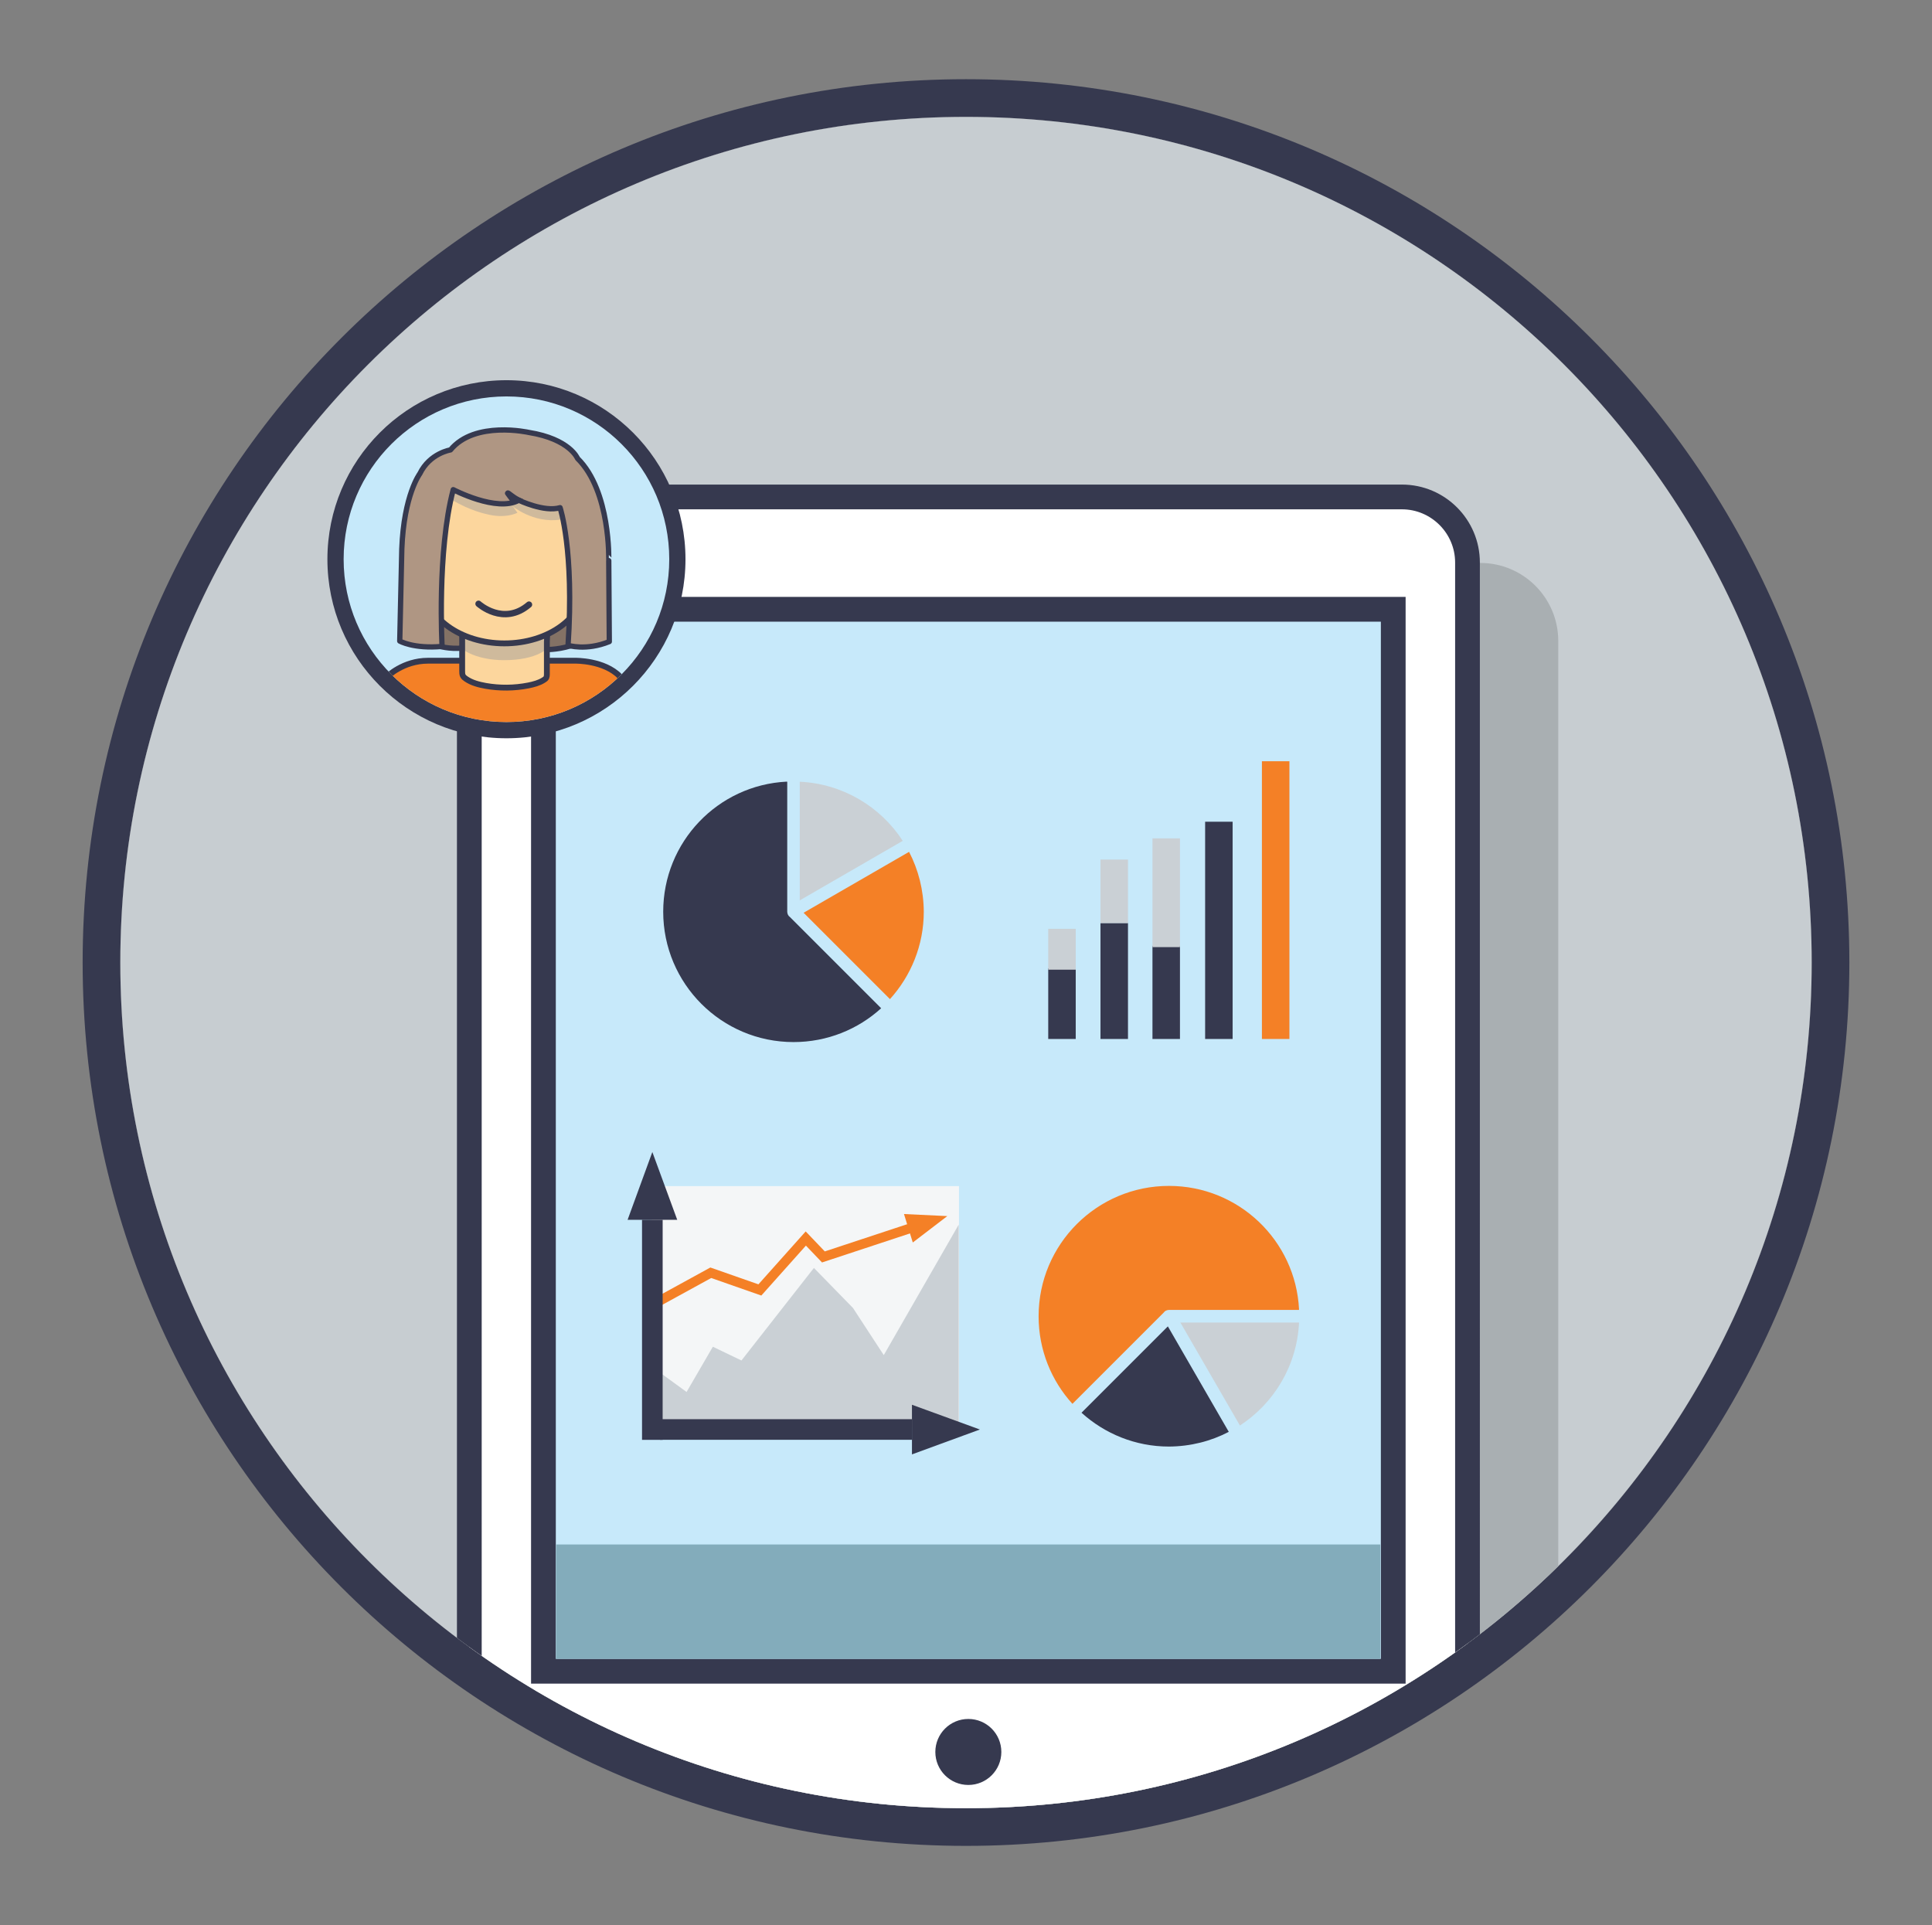
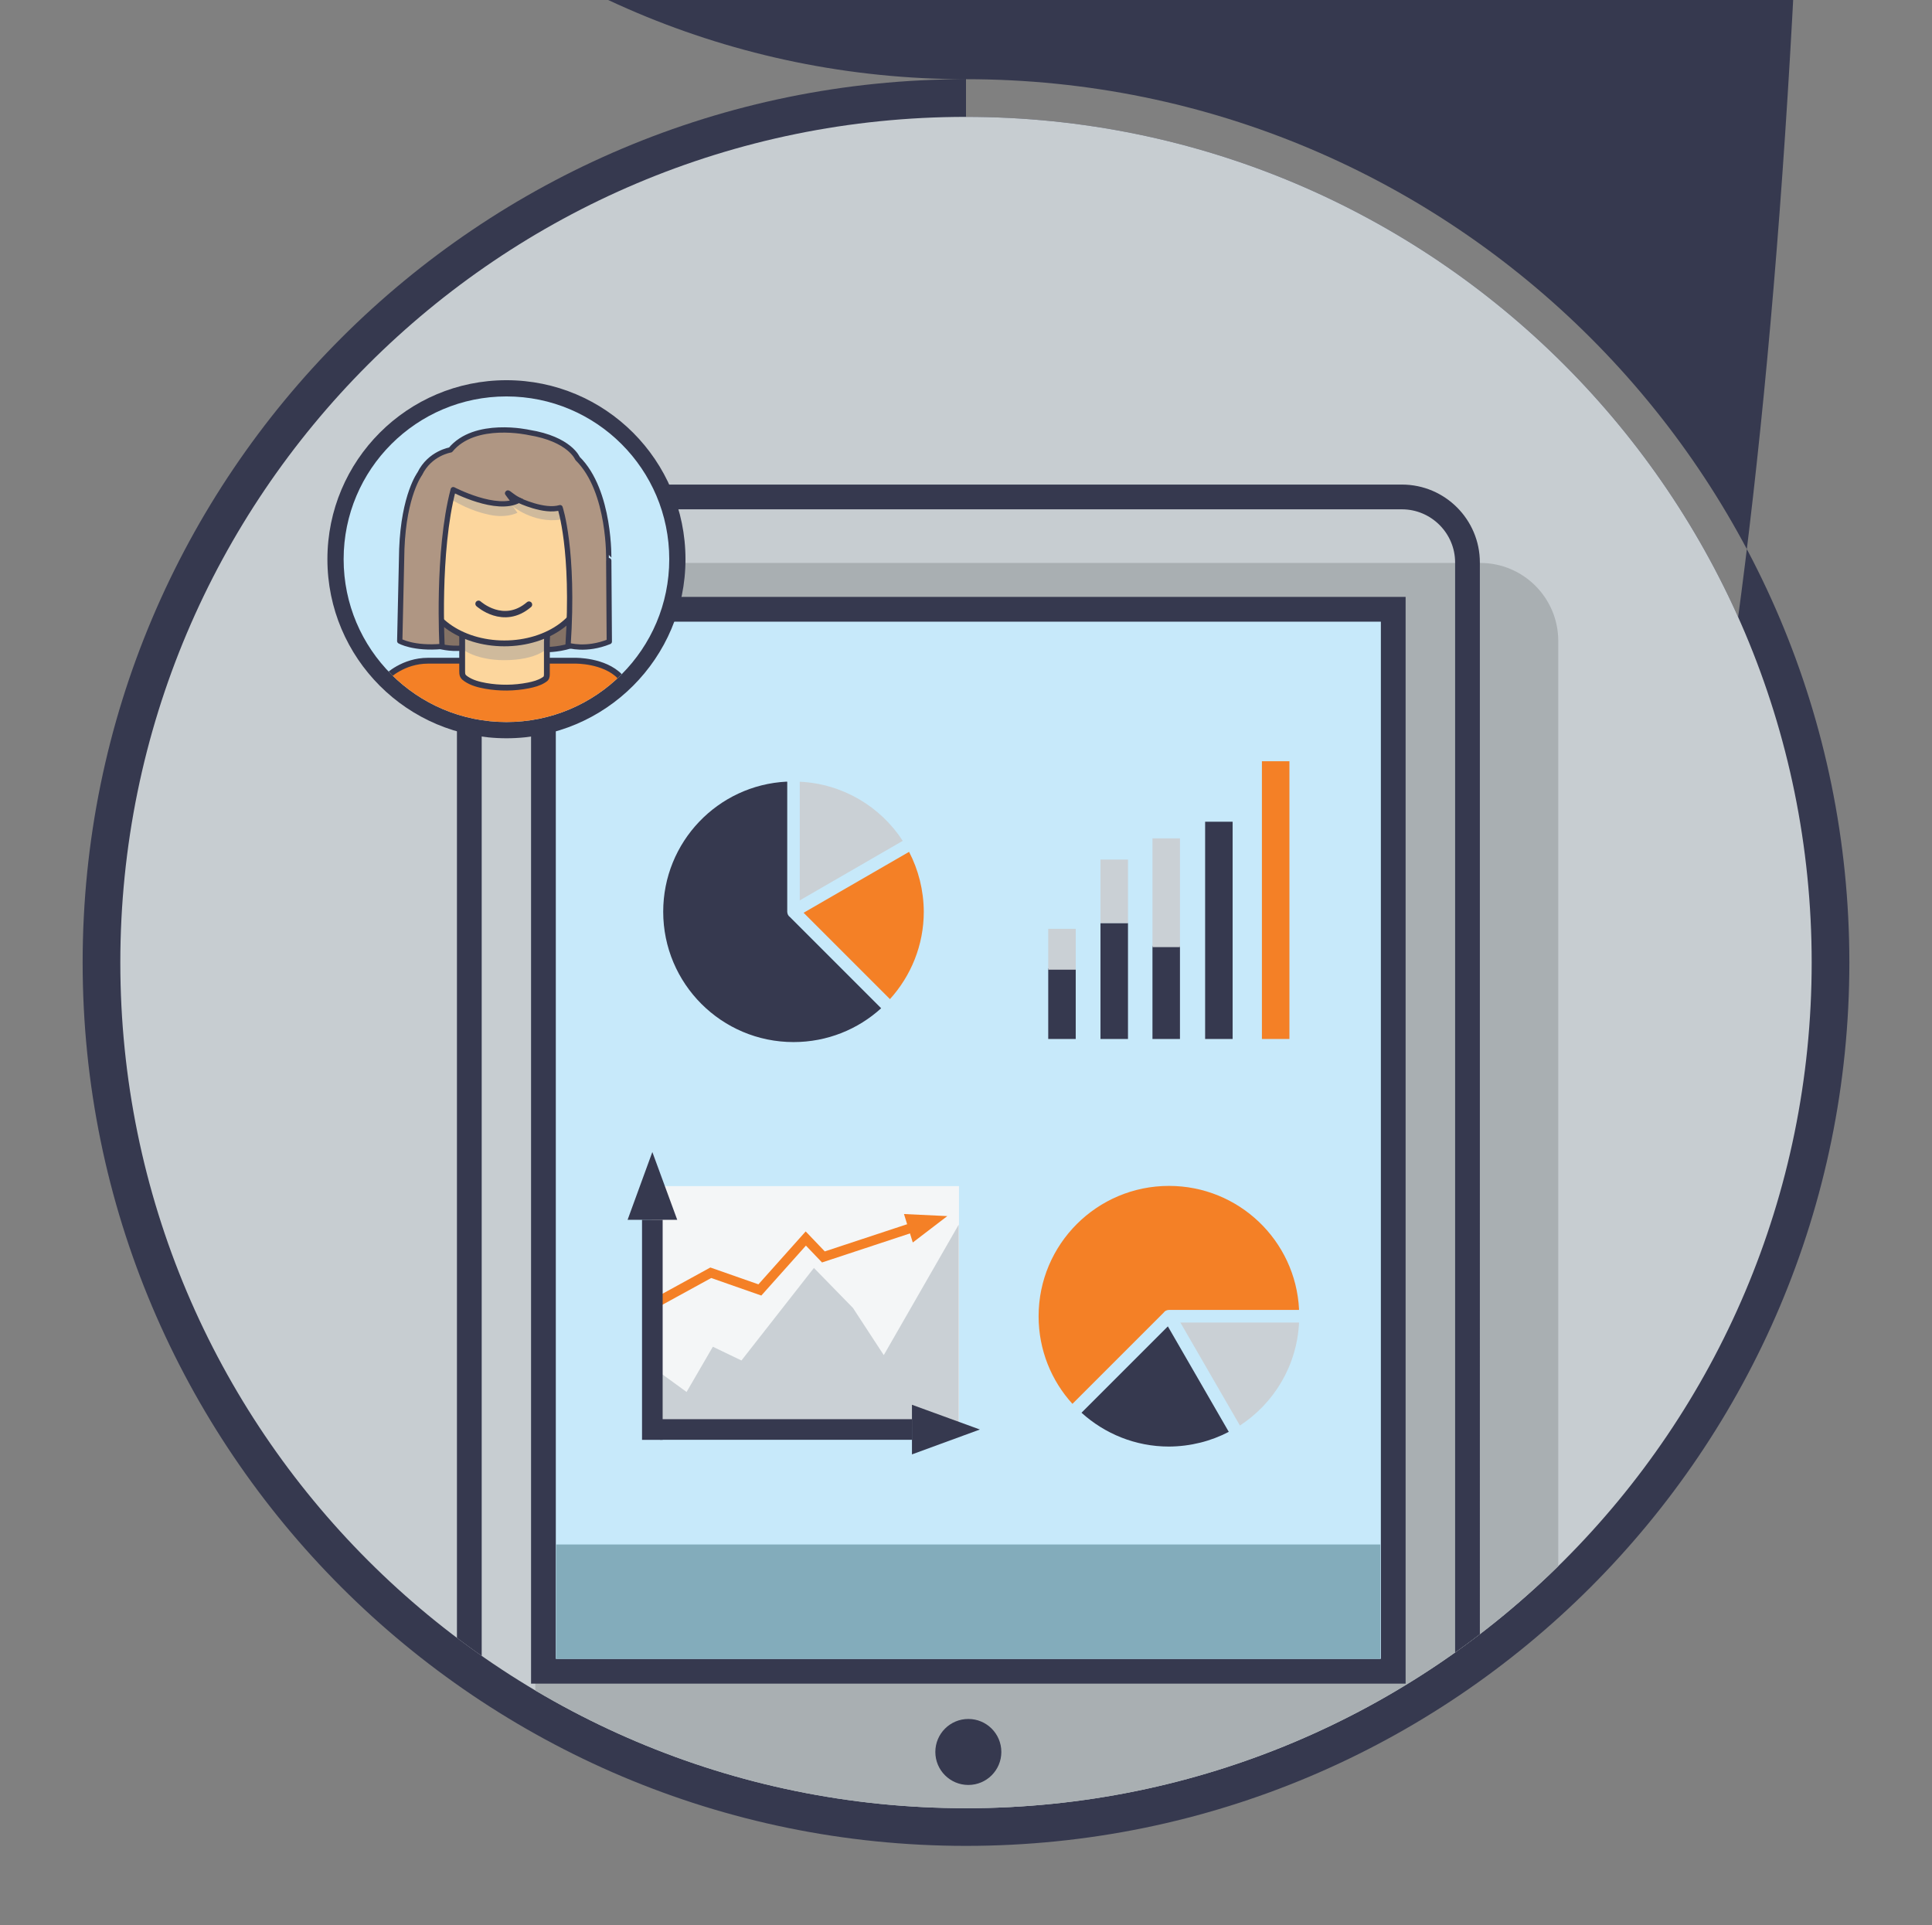
<svg xmlns="http://www.w3.org/2000/svg" xmlns:xlink="http://www.w3.org/1999/xlink" version="1.1" id="Layer_1" x="0px" y="0px" viewBox="0 0 1405 1400" style="enable-background:new 0 0 1405 1400;" xml:space="preserve">
  <rect x="0" y="0" width="1405" height="1400" fill="#808080" stroke="none" />
  <style type="text/css">
	.st0{fill:#36394F;}
	.st1{fill:#C7CDD1;}
	.st2{clip-path:url(#SVGID_2_);}
	.st3{fill:#A9AFB2;}
	.st4{fill:#FFFFFF;}
	.st5{fill:#C7E9FA;}
	.st6{clip-path:url(#SVGID_4_);}
	.st7{fill:#F48026;stroke:#36394F;stroke-width:4.235;stroke-miterlimit:10;}
	.st8{fill:#847265;stroke:#36394F;stroke-width:3.85;stroke-linejoin:round;stroke-miterlimit:10;}
	.st9{clip-path:url(#SVGID_6_);fill:#CFBA9C;}
	.st10{fill:#FCD69D;stroke:#36394F;stroke-width:4.235;stroke-miterlimit:10;}
	.st11{fill:#CFBA9C;}
	.st12{fill:#AF9683;stroke:#36394F;stroke-width:3.85;stroke-linejoin:round;stroke-miterlimit:10;}
	.st13{fill:none;stroke:#36394F;stroke-width:4.62;stroke-linecap:round;stroke-miterlimit:10;}
	.st14{fill:#CAD0D5;}
	.st15{fill:#F48026;}
	.st16{fill:none;stroke:#36394F;stroke-width:20;stroke-miterlimit:10;}
	.st17{fill:none;stroke:#CAD0D5;stroke-width:20;stroke-miterlimit:10;}
	.st18{fill:none;stroke:#F48026;stroke-width:20;stroke-miterlimit:10;}
	.st19{fill:#F4F6F7;}
	.st20{fill:none;stroke:#36394F;stroke-width:15;stroke-miterlimit:10;}
	.st21{fill:none;stroke:#F48026;stroke-width:7;stroke-miterlimit:10;}
	.st22{fill:#83ACBB;}
</style>
  <g>
-     <path class="st0" d="M702.5,57.6C347.7,57.6,60.1,345.2,60.1,700c0,354.8,287.6,642.4,642.4,642.4s642.4-287.6,642.4-642.4   C1344.9,345.2,1057.3,57.6,702.5,57.6z M702.5,1315c-339.7,0-615-275.4-615-615c0-339.7,275.4-615,615-615   c339.7,0,615,275.4,615,615C1317.5,1039.7,1042.2,1315,702.5,1315z" />
+     <path class="st0" d="M702.5,57.6C347.7,57.6,60.1,345.2,60.1,700c0,354.8,287.6,642.4,642.4,642.4s642.4-287.6,642.4-642.4   C1344.9,345.2,1057.3,57.6,702.5,57.6z c-339.7,0-615-275.4-615-615c0-339.7,275.4-615,615-615   c339.7,0,615,275.4,615,615C1317.5,1039.7,1042.2,1315,702.5,1315z" />
  </g>
  <g>
    <path class="st0" d="M1317.5,700c0,339.7-275.4,615-615,615c-339.7,0-615-275.4-615-615c0-339.7,275.4-615,615-615   C1042.2,85,1317.5,360.3,1317.5,700z" />
  </g>
  <g>
    <path class="st1" d="M1317.5,700c0,339.7-275.4,615-615,615c-339.7,0-615-275.4-615-615c0-339.7,275.4-615,615-615   C1042.2,85,1317.5,360.3,1317.5,700z" />
  </g>
  <g>
    <defs>
      <path id="SVGID_1_" d="M1317.5,700c0,339.7-275.4,615-615,615c-339.7,0-615-275.4-615-615c0-339.7,275.4-615,615-615    C1042.2,85,1317.5,360.3,1317.5,700z" />
    </defs>
    <clipPath id="SVGID_2_">
      <use xlink:href="#SVGID_1_" style="overflow:visible;" />
    </clipPath>
    <g class="st2">
      <g>
        <path class="st3" d="M1076.5,1405.2H446c-31.3,0-56.7-25.4-56.7-56.7V466.1c0-31.3,25.4-56.7,56.7-56.7h630.5     c31.3,0,56.7,25.4,56.7,56.7v882.4C1133.2,1379.8,1107.8,1405.2,1076.5,1405.2z" />
      </g>
      <g>
        <g>
-           <path class="st4" d="M389,1339.2c-26.3,0-47.7-21.4-47.7-47.7V409.1c0-26.3,21.4-47.7,47.7-47.7h630.5      c26.3,0,47.7,21.4,47.7,47.7v882.4c0,26.3-21.4,47.7-47.7,47.7H389z" />
          <path class="st0" d="M1019.5,370.4c21.3,0,38.7,17.4,38.7,38.7v882.4c0,21.3-17.4,38.7-38.7,38.7H389      c-21.3,0-38.7-17.4-38.7-38.7V409.1c0-21.3,17.4-38.7,38.7-38.7H1019.5 M1019.5,352.4H389c-31.3,0-56.7,25.4-56.7,56.7v882.4      c0,31.3,25.4,56.7,56.7,56.7h630.5c31.3,0,56.7-25.4,56.7-56.7V409.1C1076.2,377.8,1050.8,352.4,1019.5,352.4L1019.5,352.4z" />
        </g>
        <g>
          <rect x="395.2" y="443.1" class="st5" width="618" height="772.3" />
          <path class="st0" d="M1004.2,452.1v754.3h-600V452.1H1004.2 M1022.2,434.1h-636v790.3h636V434.1L1022.2,434.1z" />
        </g>
        <circle class="st0" cx="704.2" cy="1274.1" r="24" />
      </g>
      <g>
        <g>
          <circle class="st0" cx="368.3" cy="406.7" r="130.2" />
        </g>
        <g>
          <defs>
            <circle id="SVGID_3_" cx="368.3" cy="406.7" r="118.4" />
          </defs>
          <use xlink:href="#SVGID_3_" style="overflow:visible;fill:#C6E9FA;" />
          <clipPath id="SVGID_4_">
            <use xlink:href="#SVGID_3_" style="overflow:visible;" />
          </clipPath>
          <g class="st6">
            <path class="st7" d="M281.6,492c0,0,11.6-11.5,29.6-11.5h107.2c0,0,21-0.4,32.5,11.5v42.7H281.6V492z" />
            <g>
              <g>
                <path class="st8" d="M318.3,469.7c0,0,9.2,2.7,18.1,1.5v-12.7l-17.3-10.8L318.3,469.7z" />
                <path class="st8" d="M395.9,472.4c0,0,8.9,0.4,18.9-2.7c0,0,1.9-15.4,1.9-26.2L394,457.7C394,457.7,398.6,465.4,395.9,472.4z         " />
                <g>
                  <defs>
                    <path id="SVGID_5_" d="M336.1,457.3c0,10.2,0,20.4,0,30.6c0,1.2,0,2.4,0.5,3.5c0.5,1,1.4,1.7,2.3,2.3           c4.2,2.9,9.3,4.2,14.3,5.1c10.2,1.8,20.8,1.7,31-0.3c3.9-0.8,7.8-1.8,11.1-3.9c0.8-0.5,1.6-1,2-1.8           c0.3-0.7,0.4-1.5,0.4-2.3c0-7.9,0-15.9,0-23.8c0-2.9,1.1-8.4-1.4-9.4c-2.9-1.2-9,0-12.2,0           C368,457.3,352.1,457.3,336.1,457.3z" />
                  </defs>
                  <use xlink:href="#SVGID_5_" style="overflow:visible;fill:#FCD69D;" />
                  <clipPath id="SVGID_6_">
                    <use xlink:href="#SVGID_5_" style="overflow:visible;" />
                  </clipPath>
                  <path class="st9" d="M402.1,463.5c0,8.6-12.7,16.6-35.6,16.6c-19.7,0-35.6-7.9-35.6-16.6v-9.8h71.2V463.5z" />
                  <use xlink:href="#SVGID_5_" style="overflow:visible;fill:none;stroke:#36394F;stroke-width:4.235;stroke-miterlimit:10;" />
                </g>
                <g>
                  <g>
                    <path class="st10" d="M308.7,425.5c0,23.4,26,42.4,58.1,42.4s58.1-19,58.1-42.4v-76.2H313.3L308.7,425.5z" />
                    <g>
                      <path class="st11" d="M329,349.3v14.4c13,7.8,24.5,10.1,24.5,10.1c14.1,3.8,22.8-0.9,22.8-0.9l-8.7-12.1L329,349.3z" />
                      <path class="st11" d="M372.3,367.8c0,0,15.3,13,35.2,10.1v-10.4l-27.7-7.8L372.3,367.8z" />
                    </g>
                    <path class="st12" d="M420,333.4c0,0-5.6-14.1-35.4-18.9c0,0-39.3-8.9-57,12.7c0,0-15,2.3-22.3,17.3           c0,0-11.6,15.4-13.1,54.7l-1.5,67c0,0,10,5.8,30.8,3.9c0,0-3.8-68.9,8.1-114c0,0,31.6,16.6,47.7,7.7c0,0,18.5,8.9,30,5.4           c0,0,10.4,30.8,5.8,100.1c0,0,13.1,4.2,30-2.7l-0.4-58.9C442.7,407.7,444.2,357.2,420,333.4z" />
                  </g>
                  <path class="st13" d="M348,439.1c0,0,18.1,16.5,36.7,0.6" />
                </g>
              </g>
              <path class="st0" d="M371,364.4c-0.1,0-0.2-0.1-0.2-0.2c-1-1.3-1.9-2.6-2.9-3.9c-0.3-0.4-0.7-0.9-0.7-1.5        c0-0.4,0.1-0.9,0.4-1.2c0.9-1.3,2.2-1.2,3.4-0.4c1.4,1,2.7,2.1,4.1,3c1.8,1.2,3.8,2.1,5.7,3c-3.1,0.4-6.3,0.8-9.4,1.2        C371.2,364.4,371.1,364.4,371,364.4z" />
            </g>
          </g>
        </g>
      </g>
      <g>
        <g>
          <g transform="translate(0,-952.362)">
            <path class="st0" d="M572.1,1520.8c-50.1,2.5-89.8,43.9-89.8,94.6c0,52.3,42.4,94.8,94.8,94.8c24.5,0,46.9-9.3,63.7-24.6       l-66.3-66.3c-1.3-0.9-1.9-2.2-2-3.8v-94.6C572.3,1520.8,572.2,1520.8,572.1,1520.8z" />
          </g>
          <path class="st14" d="M581.6,568.5v86.3l74.9-43.3C640.4,586.7,613,570,581.6,568.5z" />
          <path class="st15" d="M661.1,619.5l-76.7,44.3l62.8,62.8c15.2-16.8,24.6-39.1,24.6-63.6C671.7,647.4,667.9,632.6,661.1,619.5      L661.1,619.5z" />
        </g>
        <g>
          <g transform="translate(0,-952.362)">
            <path class="st15" d="M944.7,1904.6c-2.5-50.1-43.9-89.8-94.6-89.8c-52.3,0-94.8,42.4-94.8,94.8c0,24.5,9.3,46.9,24.6,63.7       l66.3-66.3c0.9-1.3,2.2-1.9,3.8-2l94.6,0C944.7,1904.8,944.7,1904.7,944.7,1904.6z" />
          </g>
          <path class="st14" d="M944.7,961.8l-86.3,0l43.3,74.9C926.4,1020.6,943.2,993.2,944.7,961.8z" />
          <path class="st0" d="M893.6,1041.3l-44.3-76.7l-62.8,62.8c16.8,15.2,39.1,24.6,63.6,24.6      C865.8,1051.9,880.6,1048.1,893.6,1041.3L893.6,1041.3z" />
        </g>
        <g>
          <line class="st16" x1="772.3" y1="755.6" x2="772.3" y2="704.2" />
          <line class="st17" x1="772.3" y1="705.2" x2="772.3" y2="675.5" />
          <line class="st16" x1="810.3" y1="755.6" x2="810.3" y2="671.3" />
          <line class="st16" x1="886.4" y1="755.6" x2="886.4" y2="597.6" />
          <line class="st18" x1="927.7" y1="755.6" x2="927.7" y2="553.6" />
          <line class="st16" x1="848.1" y1="755.6" x2="848.1" y2="687.8" />
          <line class="st17" x1="810.3" y1="671.3" x2="810.3" y2="625.1" />
          <line class="st17" x1="848.1" y1="688.8" x2="848.1" y2="609.7" />
        </g>
        <rect x="473.9" y="862.6" class="st19" width="223.5" height="175.5" />
        <polygon class="st14" points="481.7,999.5 499.3,1012.3 518.4,979.4 539.2,989.4 591.9,922.1 620.3,951.2 642.7,985.5      697.2,890.6 697.2,1038.1 481.7,1038.1    " />
        <g>
          <line class="st20" x1="663.2" y1="1039.6" x2="479.9" y2="1039.6" />
          <polygon class="st0" points="663.2,1021.6 663.2,1057.7 712.6,1039.6     " />
        </g>
        <g>
          <polyline class="st21" points="478.6,946.6 516.9,925.6 552.6,938.1 586,900.7 598.8,914.1 675.1,888.9     " />
          <polygon class="st15" points="657.4,882.9 663.8,903.6 688.9,884.4     " />
        </g>
        <g>
          <line class="st20" x1="474.4" y1="887.1" x2="474.4" y2="1047.1" />
          <polygon class="st0" points="456.4,887.1 492.5,887.1 474.4,837.8     " />
        </g>
      </g>
      <rect x="404.4" y="1123.2" class="st22" width="599.4" height="83.2" />
    </g>
  </g>
</svg>